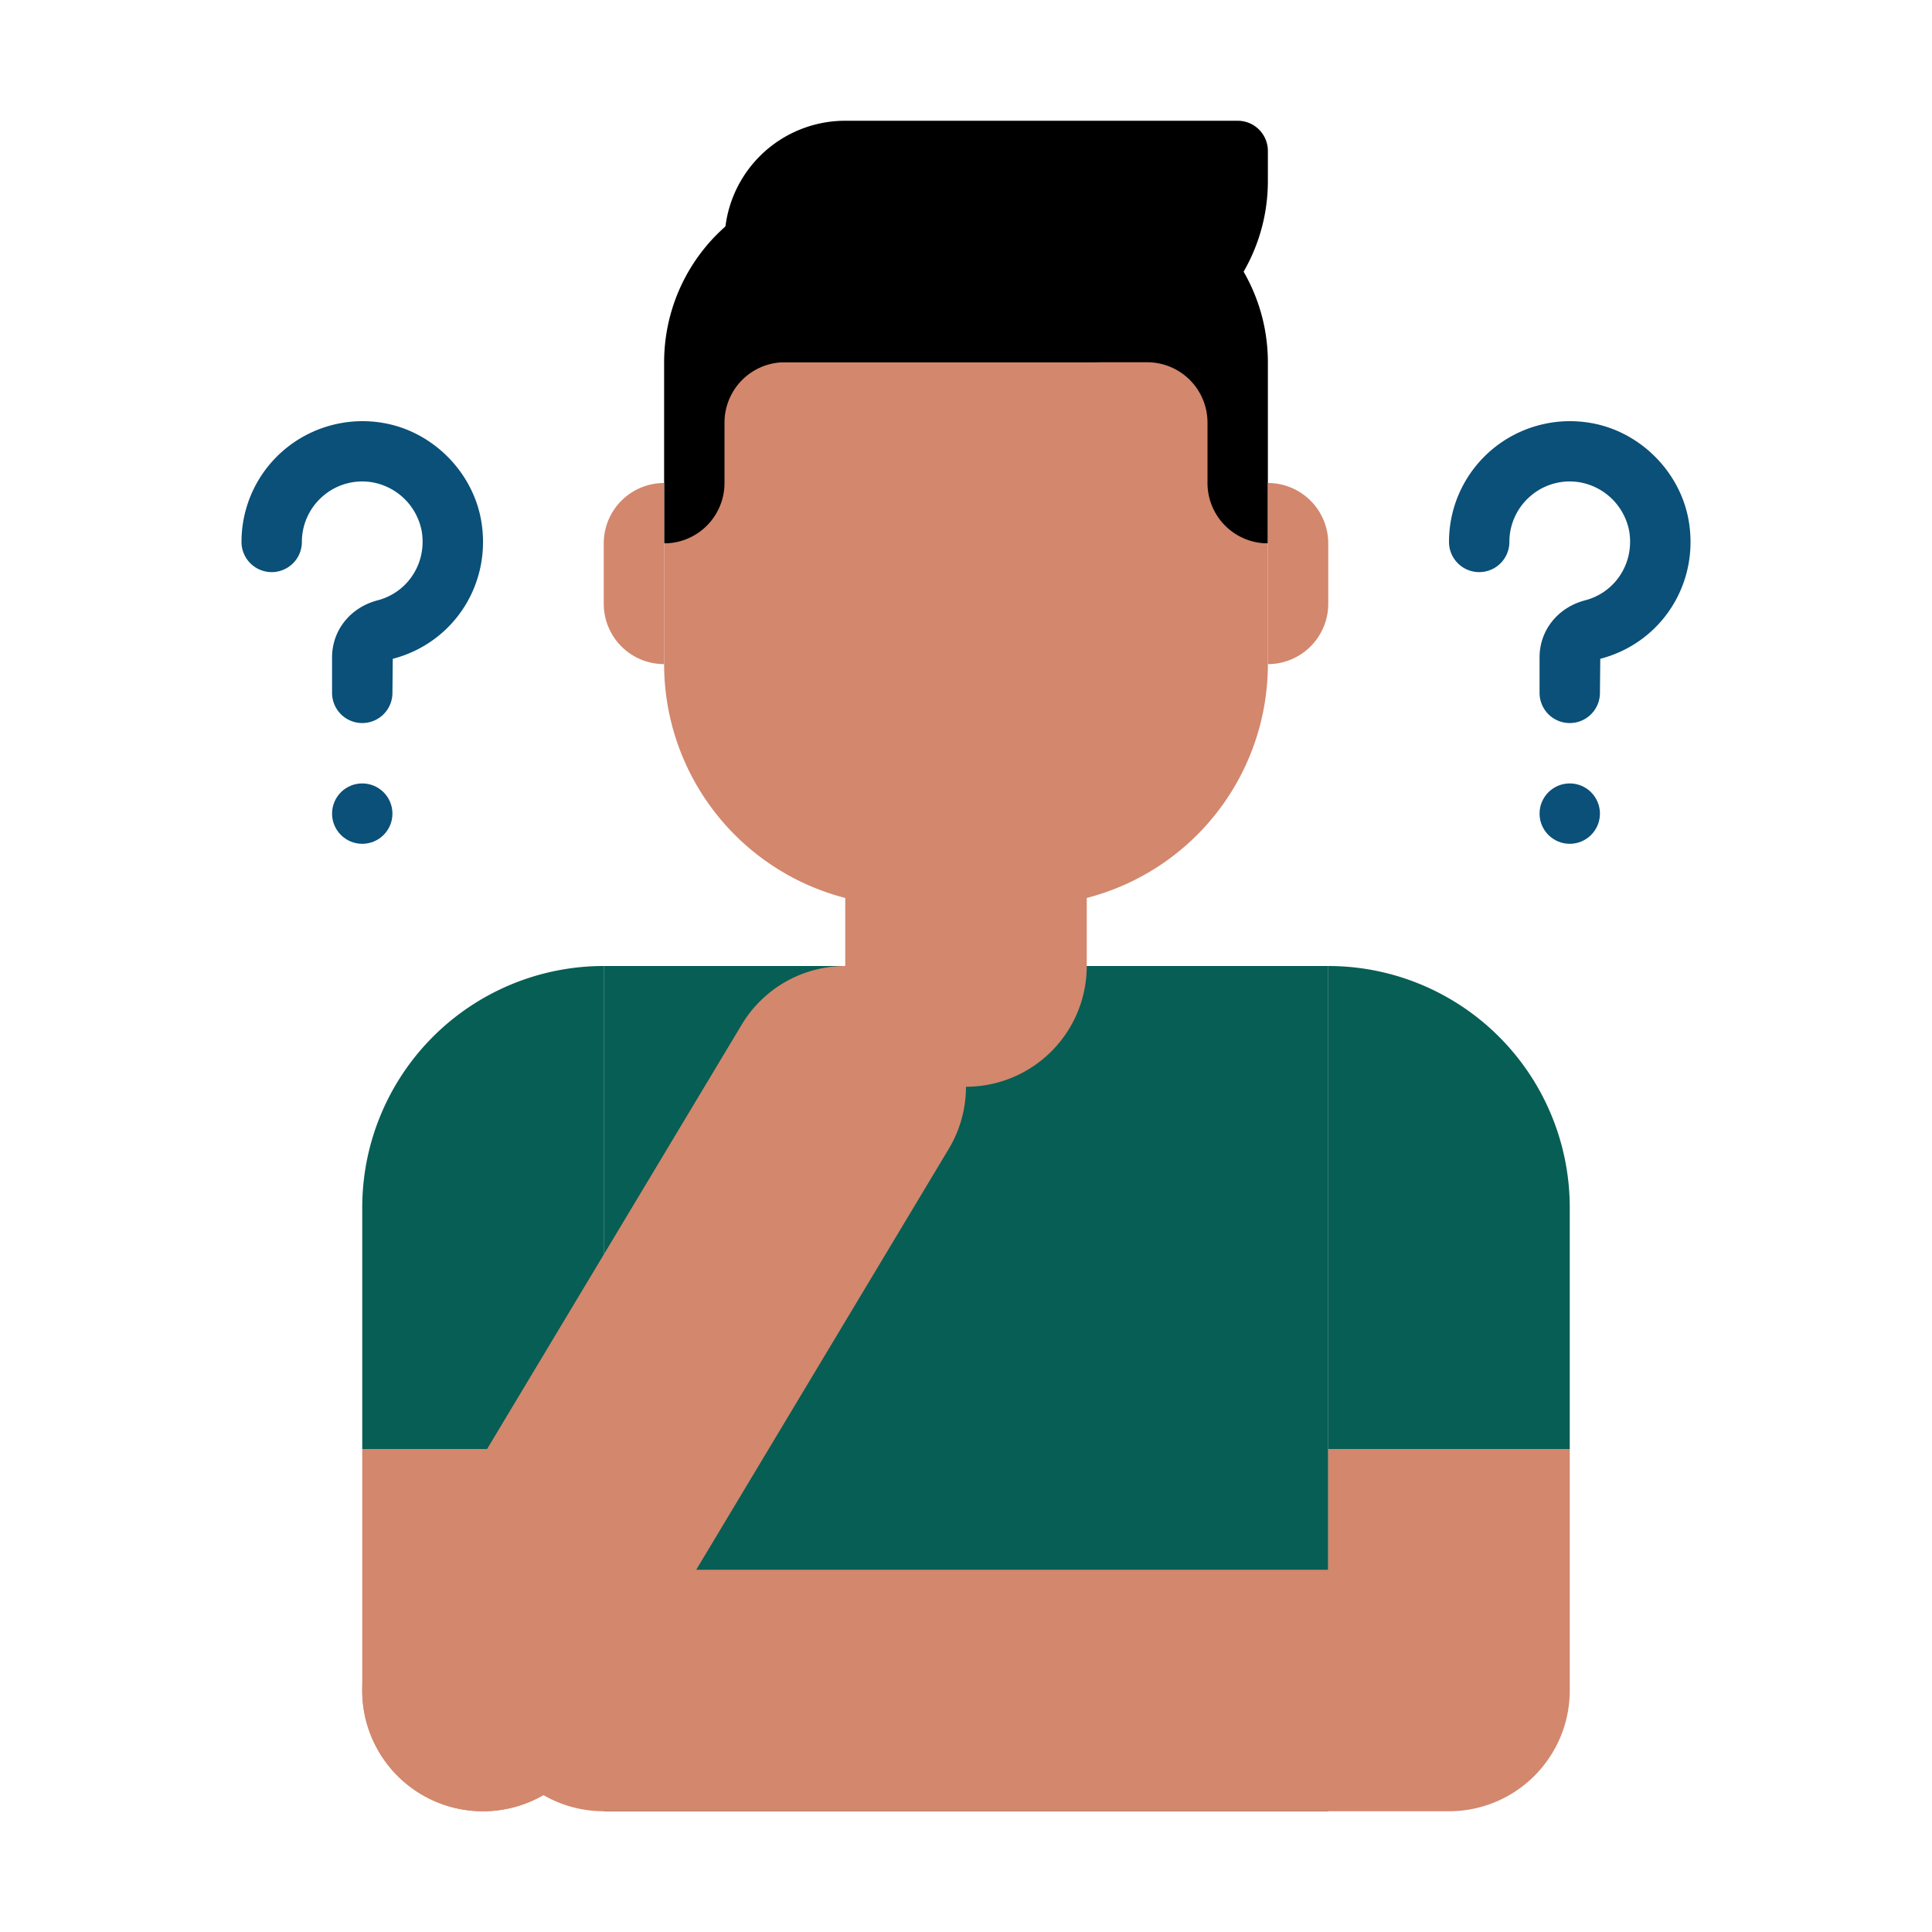
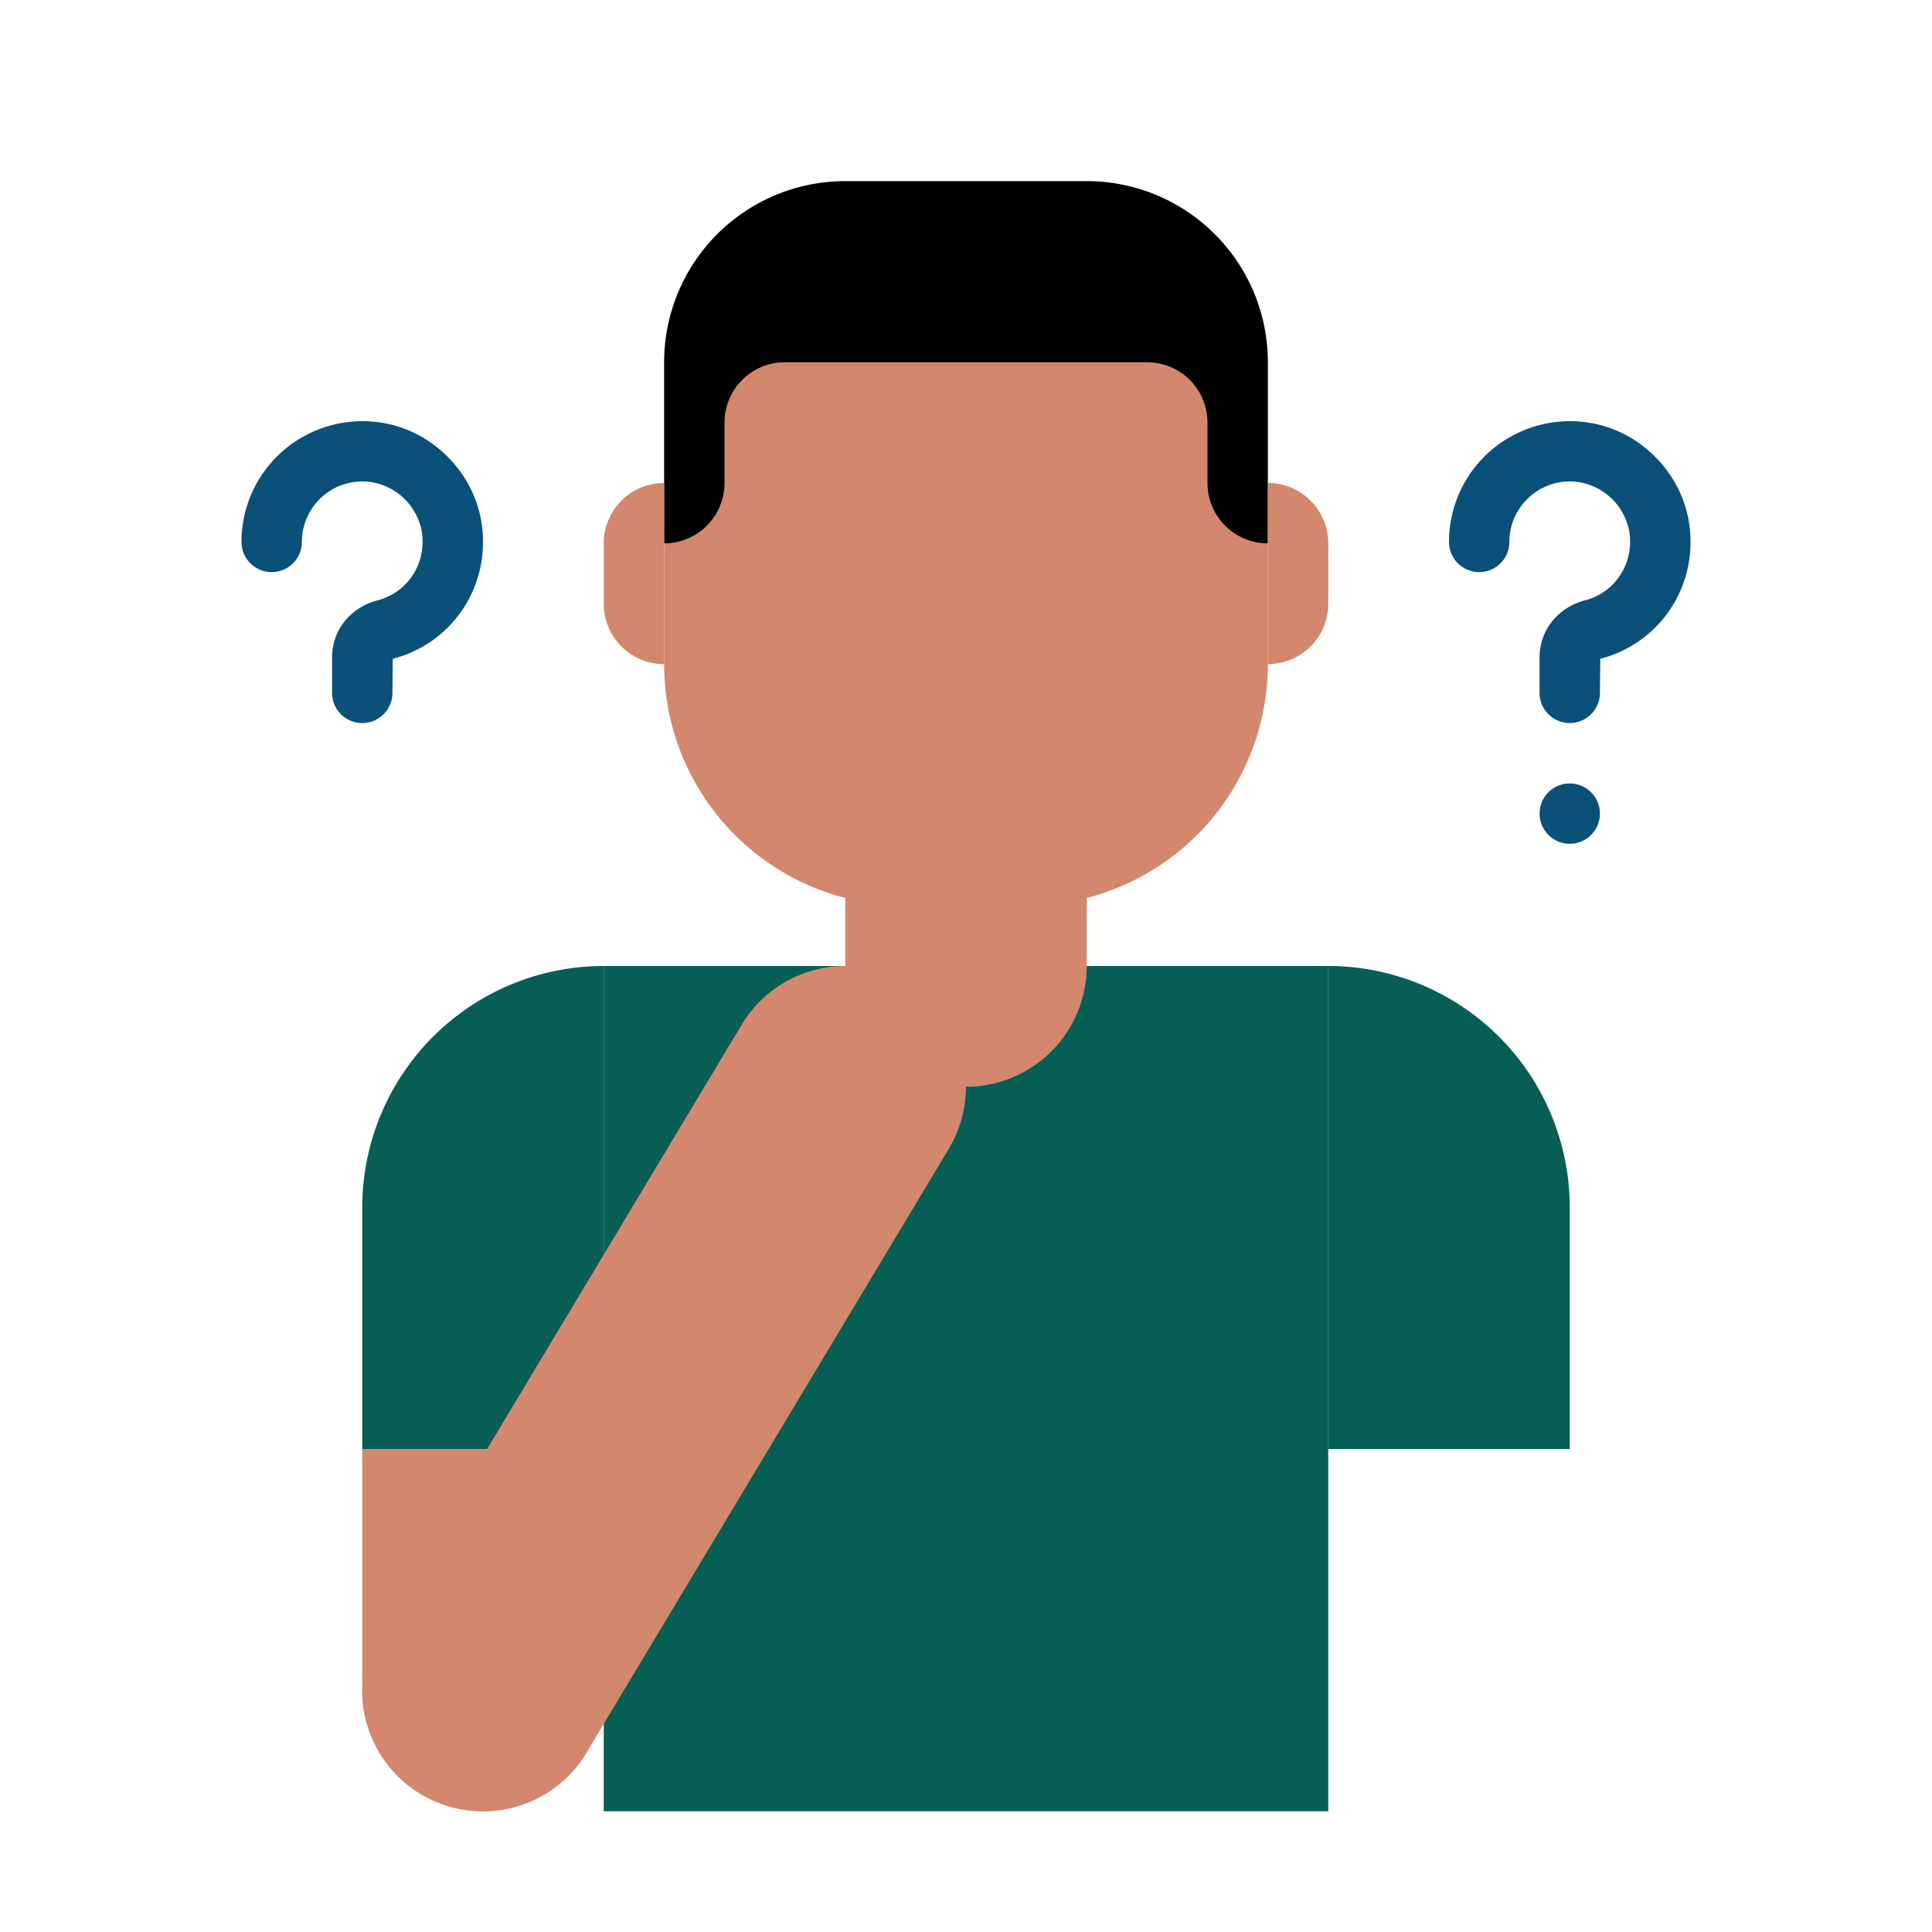
<svg xmlns="http://www.w3.org/2000/svg" version="1.1" width="512" height="512" x="0" y="0" viewBox="0 0 64 64" style="enable-background:new 0 0 512 512" xml:space="preserve" class="">
  <g>
    <path fill="#075e54" d="M20 32h24v28H20z" opacity="1" data-original="#00a0c8" class="" />
    <path fill="#075e54" d="M32 38a6 6 0 0 1-6-6h12a6 6 0 0 1-6 6zM12 40v8h8V32a8 8 0 0 0-8 8zM44 32v16h8v-8a8 8 0 0 0-8-8z" opacity="1" data-original="#0082aa" class="" />
    <path fill="#000000" d="M36 6h-8a6 6 0 0 0-6 6v6h20v-6a6 6 0 0 0-6-6z" opacity="1" data-original="#c80a50" class="" />
    <path fill="#d3876c" d="M32 36a4 4 0 0 1-4-4v-6h8v6a4 4 0 0 1-4 4z" opacity="1" data-original="#d2aa82" class="" />
    <path fill="#d3876c" d="M34 30h-4a8 8 0 0 1-8-8v-4a2 2 0 0 0 2-2v-2a2 2 0 0 1 2-2h12a2 2 0 0 1 2 2v2a2 2 0 0 0 2 2v4a8 8 0 0 1-8 8z" opacity="1" data-original="#f0c8a0" class="" />
    <path fill="#d3876c" d="M22 22v-6a2 2 0 0 0-2 2v2a2 2 0 0 0 2 2zM42 22v-6a2 2 0 0 1 2 2v2a2 2 0 0 1-2 2z" opacity="1" data-original="#d2aa82" class="" />
-     <path fill="#000000" d="M36 12H24V8a4 4 0 0 1 4-4h13a1 1 0 0 1 1 1v1a6 6 0 0 1-6 6z" opacity="1" data-original="#c80a50" class="" />
    <path fill="#d3876c" d="M16 60a4 4 0 0 1-4-4v-8h8v8a4 4 0 0 1-4 4z" opacity="1" data-original="#f0c8a0" class="" />
-     <path fill="#d3876c" d="M44 48v4H20a4 4 0 0 0 0 8h28a4 4 0 0 0 4-4v-8z" opacity="1" data-original="#d2aa82" class="" />
    <path fill="#d3876c" d="M15.996 60.001a3.998 3.998 0 0 1-3.426-6.058l12-20a3.997 3.997 0 0 1 5.487-1.372 3.998 3.998 0 0 1 1.372 5.487l-12 20a3.996 3.996 0 0 1-3.433 1.943z" opacity="1" data-original="#f0c8a0" class="" />
    <path fill="#0a5078" d="M52 23.952a1 1 0 0 1-1-1v-1.177c0-.895.605-1.652 1.507-1.888 1.017-.265 1.645-1.257 1.46-2.307a2.025 2.025 0 0 0-1.596-1.596 1.987 1.987 0 0 0-1.656.435c-.454.382-.715.94-.715 1.533a1 1 0 1 1-2 0c0-1.185.521-2.302 1.429-3.064a4.022 4.022 0 0 1 3.288-.873c1.612.284 2.937 1.608 3.221 3.221.365 2.086-.893 4.058-2.927 4.588L53 22.952a1 1 0 0 1-1 1z" opacity="1" data-original="#0a5078" class="" />
    <circle cx="52" cy="26.952" r="1" fill="#0a5078" opacity="1" data-original="#0a5078" class="" />
    <path fill="#0a5078" d="M12 23.952a1 1 0 0 1-1-1v-1.177c0-.895.605-1.652 1.507-1.888 1.017-.265 1.645-1.257 1.46-2.307a2.025 2.025 0 0 0-1.596-1.596 1.987 1.987 0 0 0-1.656.435c-.454.382-.715.94-.715 1.533a1 1 0 1 1-2 0c0-1.185.521-2.302 1.429-3.064a4.023 4.023 0 0 1 3.288-.873c1.612.284 2.937 1.608 3.221 3.221.365 2.086-.893 4.058-2.927 4.588L13 22.952a1 1 0 0 1-1 1z" opacity="1" data-original="#0a5078" class="" />
-     <circle cx="12" cy="26.952" r="1" fill="#0a5078" opacity="1" data-original="#0a5078" class="" />
  </g>
</svg>